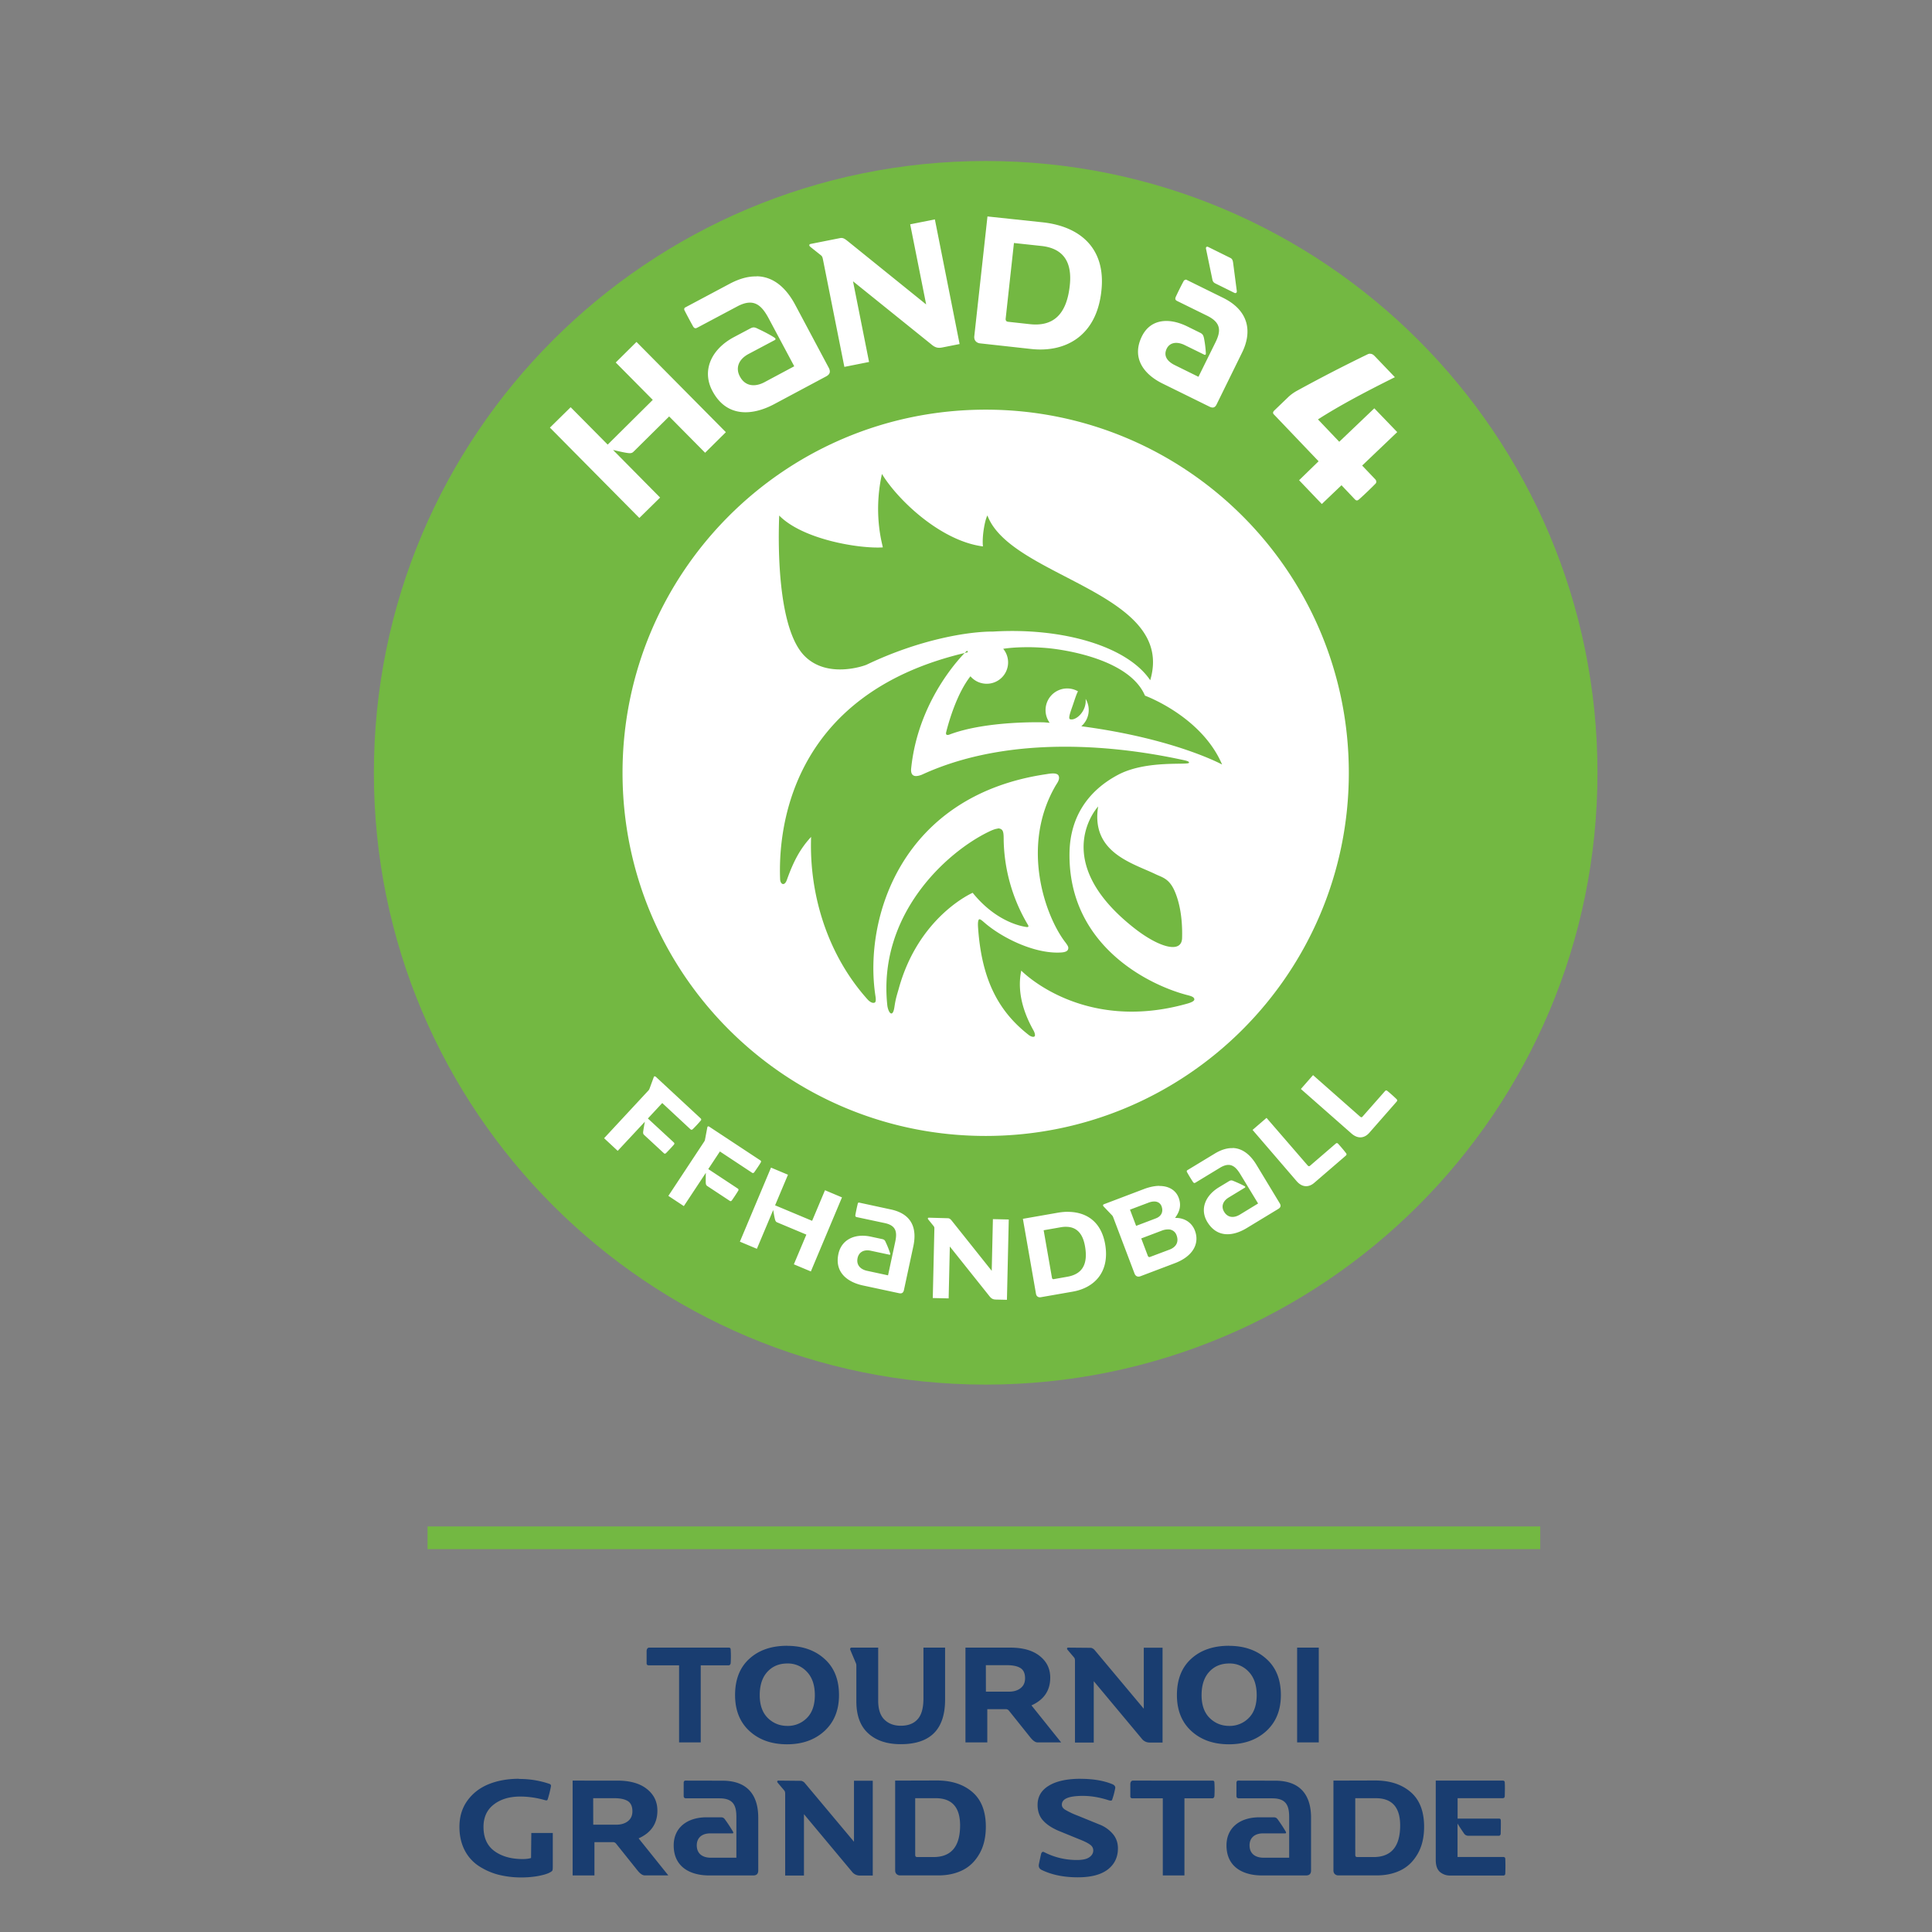
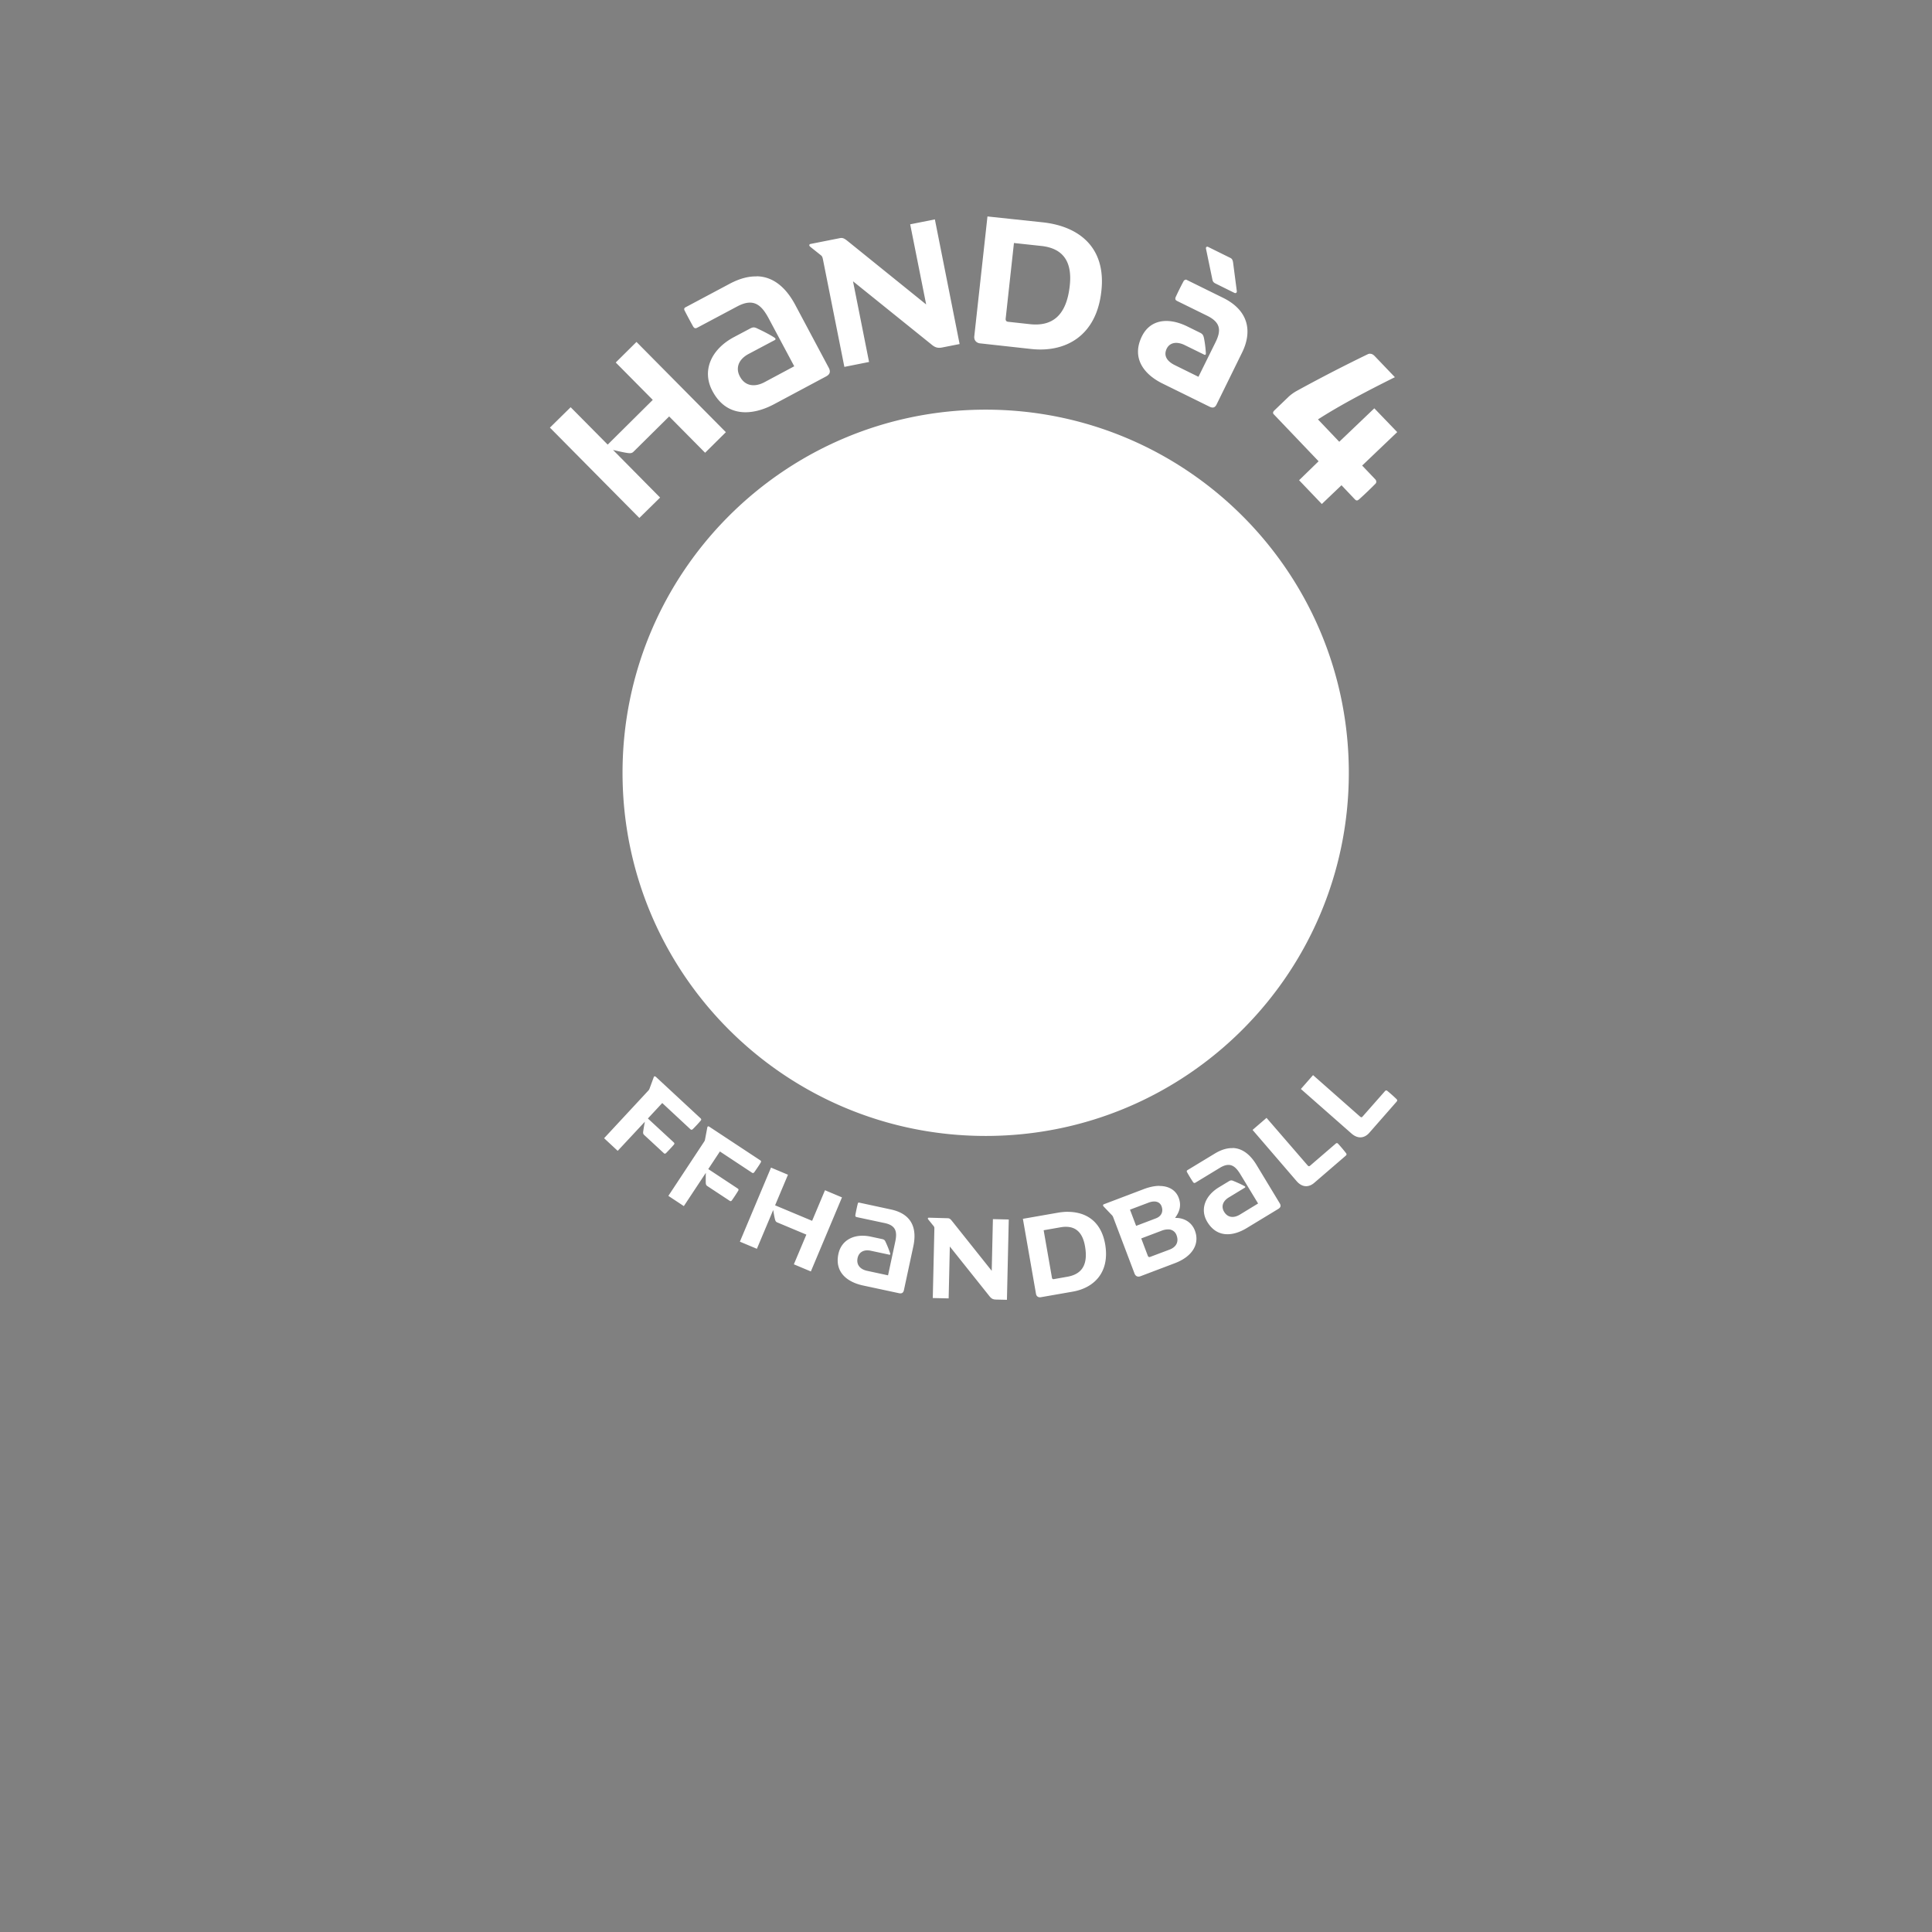
<svg xmlns="http://www.w3.org/2000/svg" xml:space="preserve" viewBox="0 0 1080 1080">
  <rect x="0" y="0" width="1080" height="1080" fill="#808080" stroke="none" />
-   <path fill="#193d70" d="M440 920c-8.75 0-15.8 2.42-21.1 7.26-5.33 4.84-7.99 11.6-7.99 20.3 0 8.46 2.69 15.2 8.06 20.1 5.38 4.94 12.4 7.41 21 7.41 8.51 0 15.5-2.47 20.9-7.41 5.43-4.99 8.14-11.7 8.14-20.1 0-8.65-2.69-15.4-8.07-20.2-5.38-4.89-12.4-7.33-21-7.33zm247 0c-8.75 0-15.8 2.42-21.1 7.26-5.33 4.84-7.99 11.6-7.99 20.3 0 8.46 2.69 15.2 8.07 20.1 5.38 4.94 12.4 7.41 21 7.41 8.51 0 15.5-2.47 20.9-7.41 5.43-4.99 8.14-11.7 8.14-20.1 0-8.65-2.69-15.4-8.07-20.2-5.38-4.89-12.4-7.33-21-7.33zm-324 1.03c-.93 0-1.44.61-1.54 1.83v6.97c0 .73.42 1.1 1.25 1.1h16.9v43.1h12.1v-43.1h15.8c.2-.05.4-.17.59-.37.2-.2.31-.49.36-.88a64.6 64.6 0 0 0 0-7.55c0-.73-.34-1.1-1.03-1.1zm113 0c-.3 0-.51.12-.66.37-.15.24-.15.56 0 .95l3.15 7.48c.15.34.22.8.22 1.39v19.9c0 7.82 2.2 13.8 6.6 17.8 4.4 4.06 10.5 6.09 18.2 6.09 16.6 0 24.8-8.31 24.8-24.9v-29.1h-12.1v28.4c0 5.43-1.1 9.34-3.3 11.7-2.15 2.4-5.28 3.59-9.38 3.59-3.72 0-6.75-1.12-9.09-3.37-2.35-2.3-3.52-5.84-3.52-10.6v-29.7zm63.7 0v53h12.2v-18.6h10.3c.78 0 1.39.3 1.83.88l12 15c1.47 1.81 2.79 2.71 3.96 2.71h13.2l-16.6-20.7c6.99-3.13 10.5-8.3 10.5-15.5 0-4.99-1.96-9.02-5.87-12.1-3.91-3.13-9.41-4.69-16.5-4.69zm57.4 0c-.3 0-.49.12-.59.37-.1.2-.02.46.22.8l3.67 4.33c.35.4.52.98.52 1.76v45.8h10.5v-34.3l26.8 32.1a5.47 5.47 0 0 0 4.33 2.2h7.33v-53h-10.5v34.1l-26.8-32c-.5-.58-.8-.95-.96-1.1-.1-.14-.36-.34-.8-.58-.4-.25-.8-.37-1.25-.37zm128 0v53h12.1v-53zm-285 8.87a14.3 14.3 0 0 1 11 4.69c2.93 3.08 4.4 7.41 4.4 13 0 5.57-1.49 9.85-4.47 12.8a14.83 14.83 0 0 1-10.9 4.4c-4.25 0-7.89-1.47-10.9-4.4-3.03-2.98-4.54-7.26-4.54-12.8 0-5.57 1.42-9.9 4.25-13 2.84-3.13 6.57-4.69 11.2-4.69zm247 0a14.3 14.3 0 0 1 11 4.69c2.93 3.08 4.4 7.41 4.4 13 0 5.57-1.49 9.85-4.47 12.8a14.83 14.83 0 0 1-10.9 4.4c-4.25 0-7.89-1.47-10.9-4.4-3.03-2.98-4.54-7.26-4.54-12.8 0-5.57 1.42-9.9 4.25-13 2.84-3.13 6.57-4.69 11.2-4.69zm-136 .95h11.8c3.32 0 5.84.54 7.55 1.61 1.71 1.08 2.57 2.98 2.57 5.72 0 2.35-.83 4.18-2.49 5.5-1.66 1.32-3.86 1.98-6.6 1.98h-12.8zm-261 63.5c-6.26 0-11.9 1-16.9 3.01-4.94 2-8.9 5.06-11.9 9.17-2.98 4.11-4.47 9-4.47 14.7 0 4.8.93 9.04 2.79 12.8a23.33 23.33 0 0 0 7.7 8.87 37.74 37.74 0 0 0 11 5 52.13 52.13 0 0 0 13.3 1.6c3.37 0 6.57-.3 9.61-.88 3.03-.59 5.21-1.3 6.53-2.13.54-.3.88-.58 1.03-.88.15-.34.22-1 .22-1.98v-19h-12l-.15 14c-1.27.4-2.83.59-4.69.59-6.45 0-11.7-1.5-15.8-4.47-4.06-2.98-6.09-7.48-6.09-13.5 0-5.38 1.91-9.56 5.72-12.5 3.81-2.98 8.75-4.47 14.8-4.47 4.6 0 9.26.68 14 2.05.74.2 1.17.07 1.32-.37.69-2.1 1.3-4.5 1.83-7.19.2-.83-.1-1.37-.88-1.6a51.66 51.66 0 0 0-17-2.72zm314 0c-7.58 0-13.5 1.27-17.7 3.81-4.25 2.54-6.38 6.13-6.38 10.8 0 3.52 1 6.41 3.01 8.65 2 2.25 4.89 4.18 8.65 5.8l12.2 4.98c2.59 1.03 4.45 1.98 5.57 2.86a3.79 3.79 0 0 1 1.69 3.15c0 1.52-.73 2.8-2.2 3.81-1.42 1.03-3.74 1.54-6.97 1.54-6.45 0-12.6-1.47-18.3-4.4-.83-.39-1.39-.05-1.69 1.03-.24.98-.66 2.91-1.25 5.8-.24 1.41.24 2.43 1.46 3.07 5.72 2.8 12.5 4.18 20.3 4.18 7.43 0 13-1.47 16.8-4.4 3.76-2.93 5.64-6.87 5.64-11.8 0-3.13-.95-5.82-2.86-8.06a18.6 18.6 0 0 0-7.7-5.35l-11.7-4.77a46.63 46.63 0 0 1-7.33-3.45c-1.17-.78-1.76-1.7-1.76-2.78 0-3.28 3.89-4.91 11.7-4.91 4.6 0 9.4.8 14.4 2.42 1.12.34 1.78.29 1.98-.15a44.5 44.5 0 0 0 1.76-6.6c.14-.98-.45-1.74-1.76-2.27-4.84-1.96-10.7-2.93-17.5-2.93zm-221 1.02c-.46 0-.92.46-.92 1.15v7.38c0 1.38.92 1.38 1.6 1.38h18.4c7.85 0 9.46 4.15 9.46 10.4v22.8h-14.3c-4.38 0-7.84-2.07-7.84-6.92 0-3.92 2.54-6.69 7.6-6.69h12.2c.7 0 .7-.23.47-.92a84.53 84.53 0 0 0-4.38-6.7c-.92-1.37-1.61-1.37-3-1.37H395c-11.1 0-18.4 6-18.4 15.7 0 12.4 9.68 16.8 19.8 16.8h24.7c1.6 0 2.77-.7 2.77-2.77v-29.5c0-11.3-4.84-20.7-20.1-20.7zm309 0c-.46 0-.92.46-.92 1.15v7.38c0 1.38.92 1.38 1.62 1.38h18.4c7.84 0 9.45 4.15 9.45 10.4v22.8h-14.3c-4.38 0-7.84-2.07-7.84-6.92 0-3.92 2.54-6.69 7.6-6.69h12.2c.7 0 .7-.23.47-.92a84.53 84.53 0 0 0-4.38-6.7c-.93-1.37-1.61-1.37-3-1.37h-7.38c-11.1 0-18.4 6-18.4 15.7 0 12.4 9.68 16.8 19.8 16.8h24.7c1.6 0 2.77-.7 2.77-2.77v-29.5c0-11.3-4.84-20.7-20.1-20.7zm-372 0v53h12.2v-18.6h10.3c.78 0 1.39.3 1.83.89l12 15c1.47 1.8 2.79 2.7 3.96 2.7h13.2l-16.6-20.7c6.99-3.12 10.5-8.3 10.5-15.5 0-4.98-1.96-9.01-5.87-12.1-3.91-3.12-9.41-4.68-16.5-4.68zm115 0c-.3 0-.49.13-.59.38-.1.2-.02.46.22.8l3.67 4.33c.35.4.52.98.52 1.76v45.8h10.5v-34.3l26.8 32.1a5.47 5.47 0 0 0 4.33 2.2h7.33v-53h-10.5v34.1l-26.8-32c-.5-.58-.8-.95-.96-1.1-.1-.14-.36-.34-.8-.58-.4-.25-.81-.37-1.25-.37zm65.3 0v50.2c0 .89.27 1.58.8 2.06.55.49 1.18.73 1.92.73h21.5c4.94 0 9.34-.93 13.2-2.79 3.9-1.86 7.09-4.86 9.53-9.02 2.49-4.2 3.74-9.34 3.74-15.4 0-8.6-2.52-15.1-7.55-19.4-5-4.3-11.6-6.45-19.9-6.45zm133 0c-.93 0-1.44.62-1.54 1.84v6.97c0 .73.42 1.1 1.25 1.1h16.9v43.1h12.1v-43.1h15.8c.2-.05.39-.17.59-.37.2-.2.31-.49.36-.88a64.6 64.6 0 0 0 0-7.55c0-.73-.34-1.1-1.03-1.1zm112 0v50.2c0 .89.27 1.58.8 2.06.55.49 1.18.73 1.92.73h21.5c4.94 0 9.34-.93 13.2-2.79 3.9-1.86 7.09-4.86 9.53-9.02 2.49-4.2 3.74-9.34 3.74-15.4 0-8.6-2.52-15.1-7.55-19.4-5-4.3-11.6-6.45-19.9-6.45zm57.2 0v44.4c0 3.09.78 5.3 2.35 6.68a8.56 8.56 0 0 0 5.72 1.98h29.7c.73 0 1.1-.42 1.1-1.25.1-2.8.1-5.45 0-8 0-.72-.37-1.1-1.1-1.1h-25.6v-18.7a118.4 118.4 0 0 0 3.59 5.5 2.88 2.88 0 0 0 2.42 1.33h17.3c.2-.05.37-.17.51-.37.2-.2.3-.49.3-.88.1-3.32.12-5.74.07-7.26 0-.73-.32-1.1-.95-1.1h-23.2v-11.4H840c.78 0 1.17-.41 1.17-1.25.1-3.52.1-6 0-7.48 0-.73-.37-1.1-1.1-1.1zm-471 9.84h11.8c3.32 0 5.84.54 7.55 1.6 1.71 1.09 2.57 2.99 2.57 5.73 0 2.35-.83 4.18-2.49 5.5-1.66 1.32-3.86 1.98-6.6 1.98h-12.8zm180 0h11.5c9.04 0 13.6 5.06 13.6 15.2 0 11.8-4.96 17.7-14.9 17.7h-9.09c-.73 0-1.1-.4-1.1-1.17zm246 0h11.5c9.04 0 13.6 5.06 13.6 15.2 0 11.8-4.96 17.7-14.9 17.7h-9.09c-.73 0-1.1-.4-1.1-1.17z" />
-   <path fill="#73b842" d="M239 866h622v-12.7H239zM893 432c0 189-153 342-342 342S209 621 209 432 362 90 551 90s342 153 342 342" />
  <path fill="#fff" d="M754 432c0 112-90.7 203-203 203-112 0-203-90.7-203-203 0-112 90.7-203 203-203 112 0 203 90.7 203 203M734 601l-6.8 7.75 28.3 24.9c3.83 3.35 7.47 2.41 9.92-.38l15-17.1c.53-.61.99-1.03.2-1.82a85.53 85.53 0 0 0-5.06-4.5c-.46-.42-.94-.34-1.28.02l-12.6 14.3c-.4.47-.75.58-1.5-.08zm-368 .6c-.23.03-.44.21-.58.63l-2.32 6.32c-.2.49-.32.72-.7 1.12l-24.7 26.6 7.6 7.06 15.2-16.3c-.37 1.78-.7 3.85-.94 5.4-.18 1.36.15 1.66.73 2.2l10.8 10c.4.38.8.41 1.36-.17 1.61-1.65 2.92-3.05 4.22-4.55.43-.46.4-.9 0-1.27l-14.5-13.4 8.03-8.64 15.8 14.7c.33.29.8.4 1.36-.19a71.94 71.94 0 0 0 4.31-4.64c.43-.45.4-.89 0-1.28l-25-23.2c-.18-.16-.41-.28-.64-.24zm342 23.3-7.81 6.73 24.6 28.6c3.31 3.86 7.05 3.42 9.87.99l17.3-14.9c.6-.53 1.12-.9.43-1.77a79.79 79.79 0 0 0-4.36-5.17c-.4-.47-.89-.47-1.28-.15l-14.4 12.4c-.46.4-.83.47-1.48-.28zm-312 4.7c-.28.01-.55.22-.63.76l-1.25 6.62c-.1.52-.2.76-.5 1.22l-20 30.3 8.65 5.72 12.3-18.6c-.07 1.81-.06 3.91-.05 5.48.07 1.37.43 1.62 1.1 2.06l12.3 8.11c.46.3.85.26 1.3-.4a99.45 99.45 0 0 0 3.41-5.18c.35-.53.26-.95-.2-1.27l-16.5-10.9 6.5-9.84 18 11.9c.36.24.85.27 1.3-.4 1.27-1.84 2.5-3.57 3.5-5.29.34-.51.25-.95-.22-1.25l-28.5-18.8a.89.89 0 0 0-.5-.16zm293 12.2c-3-.08-6.37.86-10.1 3.16l-15.1 9.15c-.42.25-.54.67-.21 1.2.97 1.74 2.1 3.6 3.27 5.4.64.93 1.13.56 1.67.24l13.4-8.14c5.58-3.38 8.55-1.12 11.4 3.55l9.95 16.4-10.2 6.22c-3.13 1.9-6.67 1.94-8.79-1.57-1.65-2.71-1-5.85 2.61-8.04l8.96-5.45c.38-.22.38-.59-.15-.85-1.7-1-4.64-2.26-6.08-2.85-1.3-.59-1.79-.43-2.85.21l-5.37 3.25c-7.9 4.8-10.7 12.5-6.52 19.4 5.48 9.03 14.4 8.01 21.9 3.5l17.8-10.8c1.21-.75 1.66-1.67.77-3.15l-13-21.5c-3.23-5.33-7.59-9.23-13.3-9.39zm-258 10.9-17.4 41.4 9.5 3.99 9.13-21.7c.28 1.74.62 3.83.98 5.19.33 1.28.7 1.52 1.45 1.83l16.1 6.75-6.99 16.6 9.5 3.99 17.4-41.4-9.5-4-7.19 17.1-20.7-8.67 7.2-17.1zm217 10.2c-2.52.03-5.39.6-8.57 1.8l-22.3 8.47c-.53.2-.74.67-.2 1.26l4.65 4.88c.33.34.52.66.7 1.13l11.9 31.4c.6 1.63 1.87 2.14 3.38 1.57l19.2-7.28c9.87-3.74 14-10.8 11.2-18.2-2-5.28-6.88-7.28-11.1-7.1 2.32-3.14 3.76-6.73 2.02-11.3-1.54-4.07-5.36-6.62-10.9-6.57zm-2.87 8.74c2.04-.02 3.53.95 4.18 2.67 1.09 2.9.04 5.56-3.21 6.78l-11 4.18-3.43-9.06 10.4-3.93a8.94 8.94 0 0 1 3.09-.64zm-165 .54c-.32.06-.55.3-.65.76-.47 1.93-.93 4.05-1.32 6.2-.17 1.1.45 1.16 1.05 1.3l15.4 3.28c6.38 1.36 6.98 5.05 5.84 10.4l-4.03 18.8-11.7-2.52c-3.59-.76-6.18-3.16-5.32-7.17.67-3.09 3.28-4.94 7.42-4.05l10.3 2.2c.43.08.68-.18.48-.72a53.41 53.41 0 0 0-2.47-6.24c-.55-1.32-1-1.56-2.22-1.81l-6.13-1.32c-9.05-1.94-16.4 1.76-18.1 9.65-2.21 10.3 5 15.7 13.5 17.6l20.4 4.37c1.39.29 2.37-.08 2.73-1.77l5.26-24.5c1.99-9.3-.22-18-12.8-20.6l-17.2-3.71a.91.91 0 0 0-.35-.01zm117 5.22c-1.91 0-3.9.18-5.93.54l-19.4 3.39 7.32 41.9c.27 1.6 1.51 2.13 2.67 1.93l17.9-3.13c11.9-2.08 20.8-10.8 18.1-26.5-2.21-12.6-10.4-18-20.7-18.1zm-77.9 3.3c-.43-.01-.82.35-.33.98l3.02 3.73c.36.45.41.82.4 1.5l-.89 38.7 8.87.2.66-29 22.1 27.7c1.09 1.39 1.95 1.9 3.63 1.95l6.19.14 1.03-44.9-8.87-.2-.66 28.9-22-27.6c-.73-.9-1.33-1.77-2.51-1.8zm76.5 5.1c5.92-.08 9.55 3.55 10.8 10.9 1.84 10.5-1.93 15.6-9.82 17l-7.58 1.34c-.62.12-.97-.15-1.09-.82l-4.63-26.5 9.6-1.68a17 17 0 0 1 2.68-.26zm57.5 1.44a4.82 4.82 0 0 1 4.48 3.3c1.25 3.3.18 6.43-3.94 8l-10.9 4.1c-.46.18-.98.04-1.26-.71l-3.65-9.64 11.4-4.32a9.57 9.57 0 0 1 3.8-.72z" />
-   <path fill="#73b842" d="M493 265c-5.12 23.2.63 40.3.48 41-12.9.8-44.5-4.25-57.9-17.8-.9 23.2.25 64.1 14 78.3 12.7 13.1 33.5 5.71 34.9 5.05 29.9-14.3 57.3-18.6 70.7-18.5 39.2-2.35 75.1 8.35 87.8 27.2 14.6-49.2-77.9-57.2-91-92.1-1.4 2.35-3.13 11.8-2.5 17.3-23.5-3.02-47.5-25.8-56.4-40.4zm82.5 96.8c-8.77-.1-14.1.79-14.7.89a11.93 11.93 0 0 1-9.25 19.53 11.9 11.9 0 0 1-9.01-4.11l-.06-.06c-7.47 9.49-12 25-13.5 31-.06.2-.37 1.28.13 1.63.43.3 1.25.1 1.44.02 21-8.03 53.2-6.9 53.2-6.9l3.03.26a12.1 12.1 0 0 1 15.82-17.6c-.86 1.53-1.77 4.43-2.71 7.22-1.41 4.12-2.92 7.95-1.74 8.36 2.38.8 6.6-2.1 8.16-6.7.56-1.61.7-3.22.56-4.66a12.02 12.02 0 0 1-2.41 15.3c52.3 6.9 78.7 21.4 78.7 21.4-11.5-27-43.1-38.5-43.1-38.5-9.88-23.1-54.7-26.6-54.7-26.6-3.64-.32-6.95-.46-9.87-.5zm-34.4 2.8c-102 23.2-106 103-105 127 .1 1.69.93 2.59 1.67 2.59.98 0 1.66-1.1 2.14-2.45 3.64-10.2 7.37-17.3 13.5-23.9-1.16 32.5 9.34 66.2 31.7 91 .43.48 2.32 2.29 3.81 1.63 1.07-.4.5-3.31.46-3.67-6.71-43.4 14.3-112 95.3-124 1.58-.23 5.96-1.17 7.02.7 1.06 2.05-.85 4.39-1.5 5.49-19.9 34-5.9 72.9 5.05 87.4 1.66 2.18 2.23 3.09 1.81 4.25-.3 1.03-1.53 1.66-3.86 1.8-13.9.91-31.3-7.24-41.6-15.6-1.82-1.48-3.49-3.2-4.22-2.95-.76.39-.78 2.63-.64 4.6 2.04 29.9 11.9 47.3 28.5 60.2.48.37 2.33 1.42 3.12.6.57-.6-.23-2.58-.55-3.12-3.5-6.26-9.92-19.2-6.92-33.6 0 0 34 35.2 93 18.4 1.38-.4 3.83-1.22 3.75-2.37-.1-1.42-2.26-1.9-3.87-2.33-21.5-5.53-67-27.8-65.9-80 .42-18.9 9.67-34 27.4-43.3 15.9-8.26 39.2-5.06 39.4-6.62.07-.6-.8-.99-3.2-1.5-17.4-3.69-88-18.5-146 8.14-.53.25-3.42 1.36-4.82.5-1.74-.9-1.33-3.72-1.28-4.18 4.22-40.5 31.2-65.6 31.2-65.6zm72.8 86.2s-28.3 30.2 20.5 68.3c13.5 10.5 26.2 14.2 26.4 5.23.32-12-1.73-20.6-4.12-26.1-3.12-7.23-7.07-7.77-10.7-9.54-12.9-6.23-36.3-12.1-32.1-37.9zm-56.1 12.4c-1.38.1-3.13.8-5.19 1.8-23.7 11.5-62 46.4-56.6 97 .15 1.37.95 4.46 2.28 4.55 1.32-.1 1.64-3.31 1.9-4.93.65-4 1.46-6.23 2.24-9.04 11.2-40.5 41.3-53.5 41.3-53.5 11.6 14.4 24.4 18.3 29.9 19.1.78.11 1.09.02 1.21-.2.13-.2.08-.5-.37-1.23a96.05 96.05 0 0 1-13.4-46.7c-.03-2.74.1-5.57-1.3-6.42a2.93 2.93 0 0 0-2.08-.51z" />
  <path fill="#fff" d="m552 121-7.36 66.9c-.28 2.51 1.37 3.84 3.23 4.04l28.6 3.15c19.1 2.1 36.5-7.23 39.2-32.4 2.67-23.9-11.9-36.1-32.7-38.4zm-29.4 1.64-13.8 2.75 8.93 44.8-43.6-35.2c-1.45-1.13-2.67-2.26-4.49-1.9l-16.5 3.27c-.69.12-1.17.77-.16 1.62l5.94 4.73c.68.57.88 1.17 1.09 2.18l12 60.2 13.8-2.75-8.97-45.1 43.7 35.2c2.14 1.82 3.64 2.3 6.27 1.78l9.62-1.9zm44.2 13.2 15.4 1.66c12 1.33 17.3 8.69 15.8 22.2-1.82 16.8-9.82 22.9-22.4 21.5l-12.1-1.33c-.97-.12-1.41-.69-1.33-1.74zm108 2.08c-.49.02-.82.45-.6 1.33l3.51 16.9c.2 1.09.6 1.78 1.78 2.34l10.6 5.25c.65.28 1.37-.04 1.3-.97l-2.1-16.1c-.21-1.21-.5-1.98-1.46-2.47l-12.5-6.18a1.19 1.19 0 0 0-.52-.11zm-252 16.6c-4.41-.1-9.39 1.17-15 4.16l-24.6 13.1c-.73.36-.93 1.01-.48 1.86 1.45 2.83 3.07 5.86 4.73 8.85.93 1.5 1.78.97 2.63.53l22-11.7c9.09-4.85 13.5-1.01 17.6 6.63l14.3 26.8-16.7 8.93c-5.1 2.7-10.7 2.46-13.7-3.27-2.38-4.41-1.05-9.34 4.8-12.5l14.7-7.8c.61-.33.61-.85-.16-1.37-2.59-1.74-7.1-3.96-9.37-5.01-2.02-1.05-2.79-.85-4.53.08l-8.77 4.65c-12.9 6.9-18 18.9-12 30.1 7.84 14.8 22.1 13.9 34.3 7.48l29.2-15.6c1.98-1.05 2.8-2.46 1.5-4.9l-18.7-35.1c-4.86-9.1-11.8-15.8-21.5-16zm240 1.92c-.5-.04-.97.26-1.27.93-1.5 2.79-2.83 5.5-4.28 8.6-.69 1.67.24 2.03 1.42 2.6l16.2 7.96c7.76 3.84 7.72 8.48 4.61 14.8l-9.54 19.3-13.2-6.51c-3.96-1.94-6.59-5.01-4.53-9.25 1.7-3.4 5.58-4.16 10.1-1.94l10.8 5.3c.73.36 1.01-.05.97-.81a60.76 60.76 0 0 0-1-8.16c-.37-1.94-.9-2.63-2.32-3.31l-6.9-3.4c-10.8-5.33-20.8-4.04-25.5 5.4-6.07 12.3 1.28 21.4 11.4 26.4l26.4 13c1.7.81 2.98.7 3.95-1.32l14.2-28.9c5.5-11.1 4.37-23.2-10.5-30.6l-20.5-10.1c-.17-.1-.34-.15-.5-.16zm-307 34.7-11.6 11.5 20.7 20.9-25.2 25-20.7-20.9-11.6 11.4 50 50.5 11.6-11.4-26.3-26.6c2.71.6 6.02 1.42 8.24 1.7 2.06.28 2.59-.12 3.52-1.05l19.6-19.4 20.1 20.3 11.6-11.5zm410 6.57c-.42.02-.87.13-1.38.39a873.7 873.7 0 0 0-39.5 20.4 23.77 23.77 0 0 0-4.48 3.19l-8.08 7.76c-.93.89-.81 1.66-.36 2.1l25.1 26.3-10.9 10.6 12.7 13.3 11-10.5 7.39 7.8c1 1 1.5.89 2.55 0a209.4 209.4 0 0 0 9.05-8.65c.76-.73.48-1.82-.08-2.43l-7.36-7.72 19.6-18.7-12.8-13.3-19.6 18.7-11.9-12.5c11.3-7.27 25.3-14.8 43-23.6l-11.1-11.6c-.67-.7-1.54-1.53-2.78-1.48z" />
</svg>